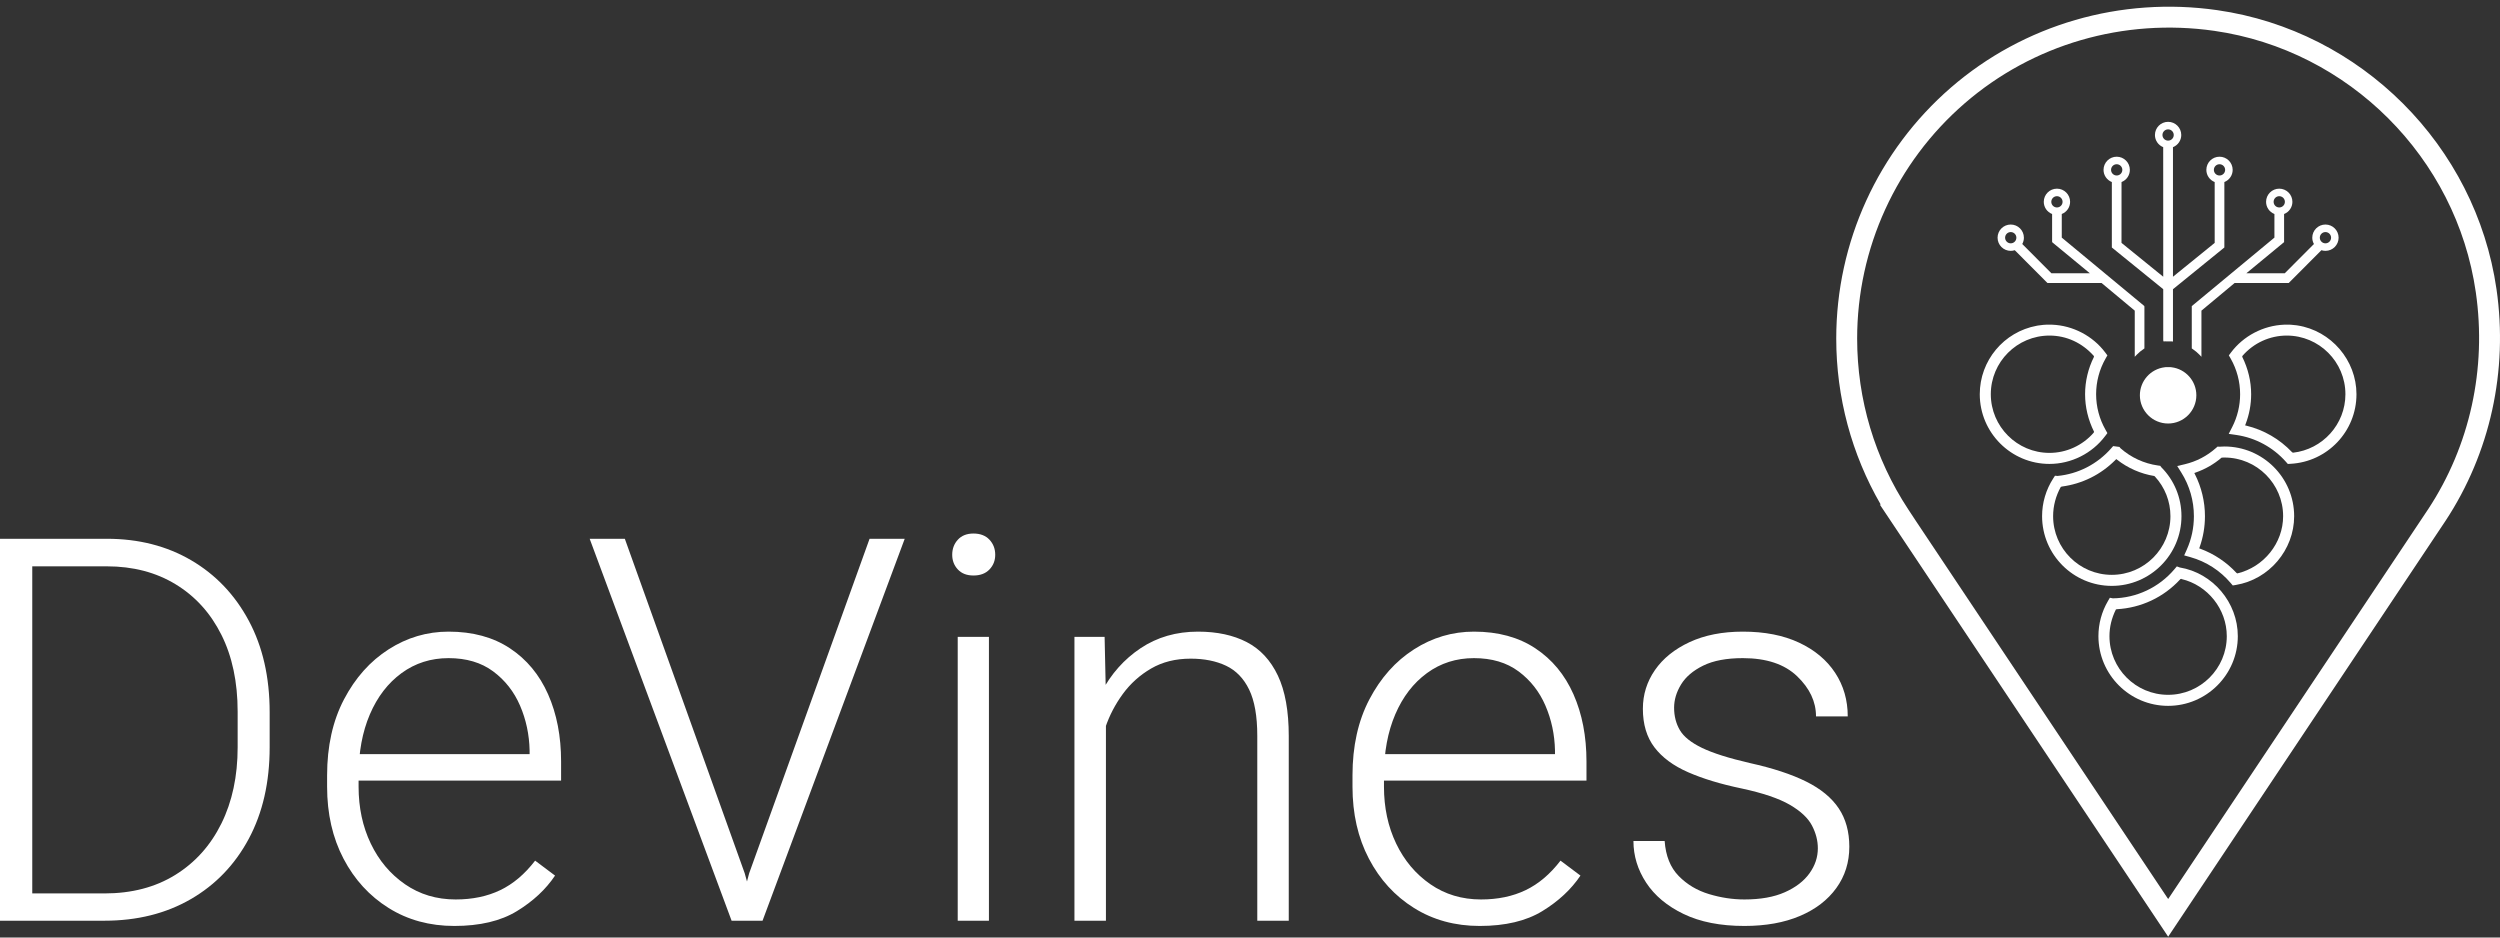
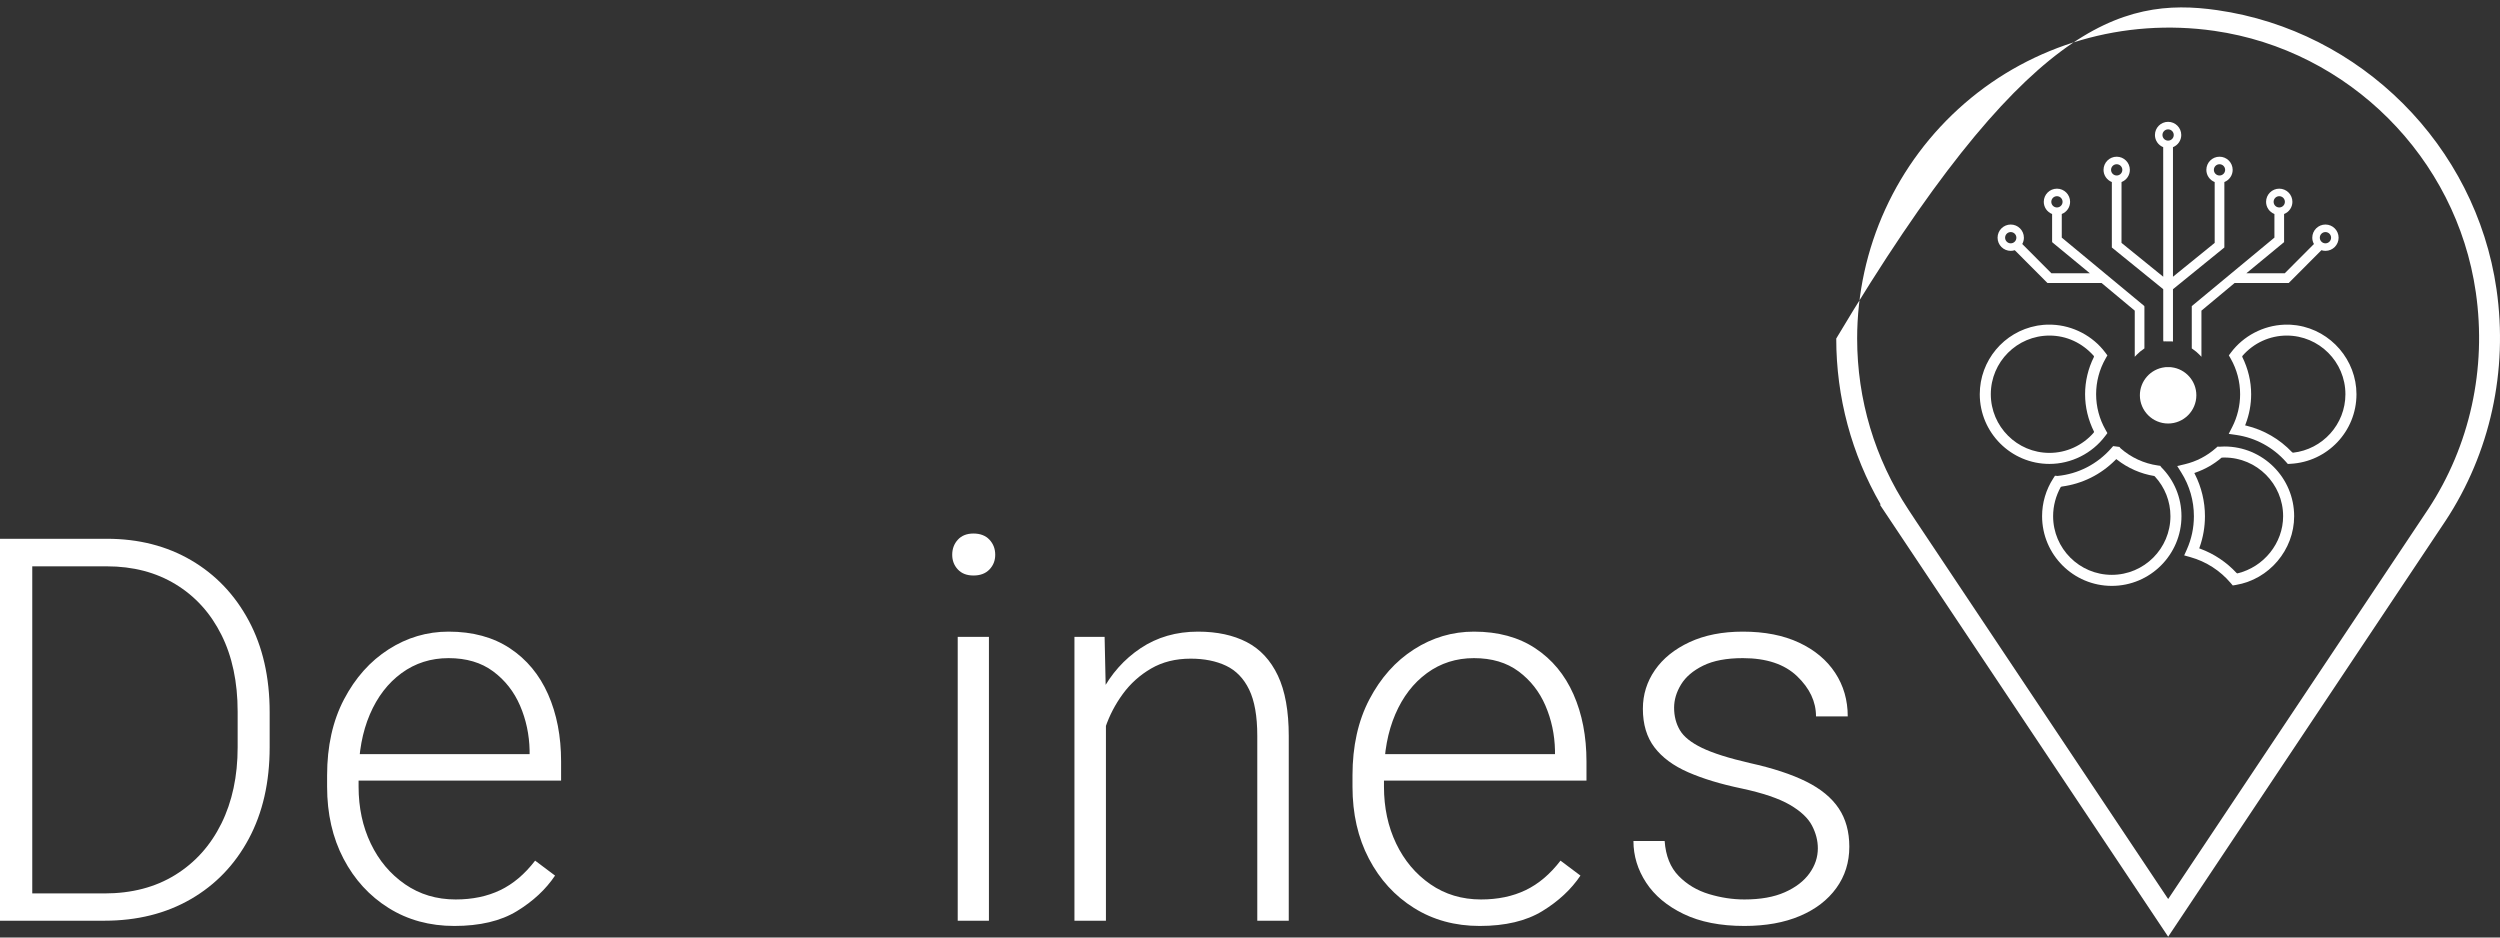
<svg xmlns="http://www.w3.org/2000/svg" width="320" height="120" viewBox="0 0 320 120" fill="none">
  <rect x="0" y="0" width="320" height="120" fill="#333333" stroke="none" />
  <path d="M2.283 117.851L2.35 114.359H13.363C16.855 114.359 19.877 113.57 22.429 111.991C24.981 110.414 26.95 108.22 28.338 105.41C29.726 102.602 30.419 99.351 30.419 95.657V91.09C30.419 87.308 29.726 84.028 28.338 81.253C26.95 78.478 24.998 76.322 22.48 74.79C19.961 73.256 17.023 72.49 13.665 72.49H2.082V68.963H13.665C17.739 68.963 21.343 69.881 24.477 71.717C27.61 73.552 30.067 76.133 31.847 79.456C33.626 82.78 34.516 86.681 34.516 91.158V95.657C34.516 100.134 33.626 104.034 31.847 107.358C30.067 110.682 27.588 113.263 24.41 115.097C21.23 116.934 17.549 117.851 13.363 117.851H2.283ZM4.13 117.851H0V68.963H4.13V117.851Z" fill="white" />
  <path d="M58.154 118.522C54.998 118.522 52.194 117.756 49.743 116.222C47.292 114.69 45.367 112.585 43.968 109.909C42.569 107.235 41.869 104.164 41.869 100.694V99.25C41.869 95.512 42.591 92.266 44.035 89.513C45.479 86.759 47.381 84.627 49.743 83.116C52.105 81.605 54.662 80.849 57.416 80.849C60.504 80.849 63.123 81.561 65.272 82.983C67.421 84.404 69.049 86.367 70.158 88.874C71.266 91.382 71.82 94.246 71.82 97.47V99.921H44.32V96.529H67.79V96.06C67.746 94.023 67.337 92.109 66.565 90.317C65.792 88.527 64.645 87.067 63.123 85.936C61.601 84.806 59.699 84.241 57.416 84.241C55.154 84.241 53.151 84.879 51.405 86.154C49.66 87.43 48.304 89.193 47.342 91.442C46.38 93.692 45.899 96.295 45.899 99.25V100.694C45.899 103.379 46.419 105.808 47.46 107.979C48.5 110.15 49.961 111.885 51.842 113.184C53.722 114.482 55.882 115.131 58.322 115.131C60.471 115.131 62.373 114.735 64.03 113.939C65.686 113.145 67.175 111.885 68.496 110.162L71.047 112.076C69.86 113.844 68.233 115.361 66.162 116.625C64.092 117.889 61.421 118.522 58.154 118.522Z" fill="white" />
-   <path d="M111.305 68.963H115.804L97.606 117.851H94.282L95.894 111.774L111.305 68.963ZM95.322 111.774L97.001 117.851H93.644L75.478 68.963H79.978L95.322 111.774Z" fill="white" />
  <path d="M126.583 117.851H122.588V81.522H126.583V117.851ZM121.883 71.011C121.883 70.251 122.124 69.607 122.605 69.081C123.086 68.555 123.751 68.292 124.602 68.292C125.476 68.292 126.158 68.555 126.651 69.081C127.143 69.607 127.389 70.251 127.389 71.011C127.389 71.75 127.143 72.377 126.651 72.892C126.158 73.407 125.476 73.665 124.602 73.665C123.751 73.665 123.086 73.407 122.605 72.892C122.124 72.377 121.883 71.75 121.883 71.011Z" fill="white" />
  <path d="M138.872 96.396C139.051 93.553 139.757 90.957 140.987 88.605C142.218 86.255 143.892 84.376 146.006 82.965C148.122 81.555 150.568 80.849 153.343 80.849C155.783 80.849 157.865 81.298 159.589 82.192C161.312 83.088 162.638 84.515 163.567 86.473C164.496 88.433 164.961 91.013 164.961 94.213V117.851H160.932V94.179C160.932 91.673 160.585 89.702 159.891 88.27C159.197 86.837 158.211 85.82 156.936 85.215C155.66 84.61 154.149 84.308 152.404 84.308C150.478 84.308 148.793 84.728 147.35 85.567C145.906 86.407 144.698 87.492 143.724 88.823C142.75 90.156 142.006 91.583 141.491 93.105C140.976 94.628 140.708 96.06 140.685 97.403L138.872 96.396ZM141.559 117.851H137.529V81.522H141.39L141.559 89.277V117.851Z" fill="white" />
  <path d="M189.403 118.522C186.247 118.522 183.444 117.756 180.993 116.222C178.541 114.69 176.616 112.585 175.218 109.909C173.818 107.235 173.119 104.164 173.119 100.694V99.25C173.119 95.512 173.84 92.266 175.284 89.513C176.728 86.759 178.631 84.627 180.993 83.116C183.354 81.605 185.912 80.849 188.664 80.849C191.754 80.849 194.373 81.561 196.521 82.983C198.67 84.404 200.299 86.367 201.407 88.874C202.515 91.382 203.069 94.246 203.069 97.47V99.921H175.57V96.529H199.039V96.06C198.994 94.023 198.587 92.109 197.814 90.317C197.042 88.527 195.895 87.067 194.373 85.936C192.85 84.806 190.949 84.241 188.664 84.241C186.404 84.241 184.401 84.879 182.655 86.154C180.908 87.43 179.555 89.193 178.592 91.442C177.629 93.692 177.148 96.295 177.148 99.25V100.694C177.148 103.379 177.669 105.808 178.709 107.979C179.75 110.15 181.211 111.885 183.091 113.184C184.971 114.482 187.131 115.131 189.571 115.131C191.72 115.131 193.623 114.735 195.28 113.939C196.935 113.145 198.424 111.885 199.745 110.162L202.298 112.076C201.11 113.844 199.481 115.361 197.412 116.625C195.341 117.889 192.672 118.522 189.403 118.522Z" fill="white" />
  <path d="M232.684 108.584C232.684 107.599 232.432 106.625 231.929 105.663C231.424 104.701 230.478 103.816 229.092 103.01C227.703 102.204 225.655 101.51 222.947 100.928C220.261 100.37 217.972 99.675 216.081 98.847C214.188 98.019 212.751 96.955 211.767 95.657C210.78 94.359 210.288 92.714 210.288 90.722C210.288 88.908 210.803 87.258 211.833 85.768C212.862 84.281 214.34 83.088 216.265 82.192C218.19 81.298 220.462 80.849 223.081 80.849C225.879 80.849 228.281 81.32 230.284 82.26C232.286 83.199 233.825 84.487 234.9 86.121C235.974 87.756 236.511 89.614 236.511 91.695H232.449C232.449 89.815 231.643 88.103 230.031 86.558C228.419 85.013 226.104 84.241 223.081 84.241C220.999 84.241 219.31 84.56 218.011 85.198C216.713 85.835 215.767 86.641 215.174 87.615C214.581 88.589 214.285 89.579 214.285 90.586C214.285 91.661 214.53 92.618 215.023 93.458C215.516 94.297 216.455 95.052 217.843 95.724C219.231 96.396 221.279 97.046 223.987 97.671C226.92 98.321 229.321 99.11 231.19 100.039C233.059 100.968 234.447 102.11 235.354 103.464C236.26 104.818 236.713 106.457 236.713 108.382C236.713 110.375 236.16 112.138 235.05 113.671C233.943 115.204 232.387 116.397 230.384 117.246C228.381 118.097 226.013 118.522 223.282 118.522C220.216 118.522 217.625 118.014 215.51 116.995C213.394 115.976 211.794 114.639 210.708 112.982C209.623 111.326 209.08 109.547 209.08 107.644H213.075C213.21 109.547 213.808 111.041 214.872 112.126C215.935 113.213 217.228 113.984 218.75 114.443C220.271 114.902 221.783 115.131 223.282 115.131C225.341 115.131 227.066 114.825 228.454 114.208C229.841 113.592 230.893 112.786 231.61 111.79C232.326 110.795 232.684 109.726 232.684 108.584Z" fill="white" />
-   <path d="M245.252 66.71L277.525 115.077L310.434 65.731C310.562 65.546 310.679 65.368 310.795 65.191L310.798 65.189C316.147 57.062 318.316 47.194 316.903 37.405C314.421 20.179 300.653 6.421 283.43 3.948C271.848 2.286 260.195 5.671 251.465 13.237C242.727 20.81 237.715 31.779 237.715 43.332C237.715 51.136 239.975 58.694 244.25 65.189L245.252 66.71ZM277.525 119.898L240.618 64.587H240.734C237.001 58.14 235.039 50.843 235.039 43.332C235.039 31.003 240.388 19.296 249.712 11.214C259.029 3.14 271.458 -0.473 283.811 1.3C302.202 3.939 316.901 18.63 319.553 37.022C321.057 47.459 318.741 57.985 313.033 66.659C312.908 66.849 312.78 67.039 312.653 67.227L277.525 119.898Z" fill="white" />
-   <path d="M270.83 78.022C270.287 79.118 270.011 80.264 270.011 81.429C270.011 85.569 273.379 88.937 277.518 88.937C281.661 88.937 285.028 85.569 285.028 81.429C285.028 77.973 282.581 74.897 279.212 74.113L279.175 73.964L279.2 74.099L279.1 74.119L279.064 74.158C276.94 76.459 274.054 77.816 270.936 77.98L270.83 78.022ZM277.518 90.349C272.6 90.349 268.598 86.348 268.598 81.429C268.598 79.849 269.019 78.295 269.817 76.933L270.062 76.513L270.446 76.587C273.465 76.552 276.342 75.197 278.322 72.868L278.636 72.497L279 72.634C283.232 73.329 286.44 77.112 286.44 81.429C286.44 86.348 282.439 90.349 277.518 90.349Z" fill="white" />
+   <path d="M245.252 66.71L277.525 115.077L310.434 65.731C310.562 65.546 310.679 65.368 310.795 65.191L310.798 65.189C316.147 57.062 318.316 47.194 316.903 37.405C314.421 20.179 300.653 6.421 283.43 3.948C271.848 2.286 260.195 5.671 251.465 13.237C242.727 20.81 237.715 31.779 237.715 43.332C237.715 51.136 239.975 58.694 244.25 65.189L245.252 66.71ZM277.525 119.898L240.618 64.587H240.734C237.001 58.14 235.039 50.843 235.039 43.332C259.029 3.14 271.458 -0.473 283.811 1.3C302.202 3.939 316.901 18.63 319.553 37.022C321.057 47.459 318.741 57.985 313.033 66.659C312.908 66.849 312.78 67.039 312.653 67.227L277.525 119.898Z" fill="white" />
  <path d="M281.642 70.242C283.396 70.888 285 71.96 286.279 73.343L286.376 73.398C289.777 72.582 292.24 69.51 292.24 66.072C292.24 61.932 288.87 58.564 284.731 58.564C284.633 58.564 284.397 58.573 284.397 58.573L284.344 58.595C283.363 59.429 282.267 60.056 281.036 60.488L280.872 60.545L280.949 60.7C281.789 62.355 282.234 64.212 282.234 66.072C282.234 67.438 282.003 68.775 281.55 70.047L281.5 70.19L281.642 70.242ZM285.534 74.634C284.172 73.028 282.384 71.879 280.366 71.312L279.576 71.09L279.91 70.344C280.513 68.996 280.819 67.559 280.819 66.072C280.819 64.092 280.263 62.162 279.209 60.489L278.684 59.651L279.646 59.424C281.119 59.077 282.498 58.362 283.632 57.355L283.849 57.164L284.066 57.179C284.272 57.162 284.5 57.151 284.731 57.151C289.649 57.151 293.652 61.153 293.652 66.072C293.652 70.388 290.444 74.171 286.187 74.874L285.793 74.939L285.534 74.634Z" fill="white" />
  <path d="M262.331 42.953C258.191 42.953 254.823 46.321 254.823 50.461C254.823 54.601 258.191 57.97 262.331 57.97C264.495 57.97 266.558 57.027 267.993 55.385L268.039 55.266C267.277 53.725 266.891 52.109 266.891 50.461C266.891 48.818 267.279 47.174 268.014 45.707L268.028 45.58C266.529 43.885 264.509 42.953 262.331 42.953ZM262.331 59.382C257.413 59.382 253.41 55.38 253.41 50.461C253.41 46.155 256.488 42.467 260.728 41.692L260.869 41.667L261.542 41.583L261.986 41.556L262.668 41.56C265.334 41.664 267.875 42.993 269.469 45.117L269.747 45.489L269.516 45.892C268.722 47.281 268.303 48.861 268.303 50.461C268.303 52.062 268.722 53.642 269.516 55.031L269.747 55.434L269.469 55.806C267.787 58.045 265.118 59.382 262.331 59.382Z" fill="white" />
  <path d="M287.541 54.488C289.777 55.032 291.795 56.204 293.382 57.879L293.499 57.947C297.294 57.523 300.213 54.311 300.213 50.461C300.213 46.321 296.847 42.953 292.707 42.953C290.541 42.953 288.478 43.895 287.046 45.538L286.999 45.657C287.761 47.198 288.147 48.814 288.147 50.461C288.147 51.772 287.908 53.059 287.436 54.287L287.374 54.447L287.541 54.488ZM292.615 59.13C290.966 57.26 288.706 56.033 286.254 55.676L285.275 55.534L285.726 54.655C286.385 53.366 286.735 51.916 286.735 50.461C286.735 48.858 286.315 47.279 285.523 45.892L285.292 45.489L285.57 45.117C287.163 42.994 289.707 41.664 292.368 41.56L293.043 41.556L293.26 41.568L293.933 41.635L294.08 41.657C298.384 42.327 301.628 46.112 301.628 50.461C301.628 55.207 297.917 59.119 293.179 59.368L292.84 59.386L292.615 59.13Z" fill="white" />
  <path d="M270.788 58.859C268.91 60.752 266.527 61.935 263.899 62.281L263.776 62.335C263.146 63.476 262.799 64.751 262.799 66.072C262.799 70.212 266.167 73.58 270.308 73.58C274.449 73.58 277.816 70.212 277.816 66.072C277.816 64.18 277.107 62.373 275.82 60.984L275.739 60.927C274.029 60.649 272.369 59.923 270.99 58.846L270.883 58.763L270.788 58.859ZM270.308 74.993C265.389 74.993 261.387 70.991 261.387 66.072C261.387 64.356 261.879 62.685 262.811 61.242L263.037 60.893L263.362 60.922C265.994 60.67 268.437 59.42 270.215 57.404L270.484 57.1L271.288 57.206L271.421 57.372C272.764 58.56 274.429 59.331 276.223 59.584L276.509 59.623L276.64 59.8C278.305 61.469 279.228 63.702 279.228 66.072C279.228 70.991 275.227 74.993 270.308 74.993Z" fill="white" />
  <path d="M277.519 54.21C275.528 54.21 273.904 52.589 273.904 50.595C273.904 48.768 275.272 47.226 277.088 47.009L277.207 46.995L277.816 46.994L277.949 47.009C279.765 47.226 281.133 48.768 281.133 50.595C281.133 52.589 279.512 54.21 277.519 54.21Z" fill="white" />
  <path d="M277.517 16.558C277.119 16.558 276.794 16.881 276.794 17.279C276.794 17.677 277.119 18.001 277.517 18.001C277.914 18.001 278.24 17.677 278.24 17.279C278.24 16.881 277.914 16.558 277.517 16.558ZM270.936 21.021C270.539 21.021 270.215 21.345 270.215 21.743C270.215 22.141 270.539 22.464 270.936 22.464C271.334 22.464 271.659 22.141 271.659 21.743C271.659 21.345 271.334 21.021 270.936 21.021ZM284.098 21.021C283.697 21.021 283.375 21.345 283.375 21.743C283.375 22.141 283.697 22.464 284.098 22.464C284.495 22.464 284.818 22.141 284.818 21.743C284.818 21.345 284.495 21.021 284.098 21.021ZM277.984 43.7L277.092 43.694L276.939 43.712L276.894 43.564V37.018L270.316 31.679V23.302C269.675 23.048 269.252 22.433 269.252 21.743C269.252 20.813 270.008 20.058 270.936 20.058C271.865 20.058 272.621 20.813 272.621 21.743C272.621 22.434 272.198 23.049 271.556 23.302L271.553 31.09L276.894 35.422L276.889 18.836C276.252 18.58 275.832 17.966 275.832 17.279C275.832 16.35 276.588 15.594 277.517 15.594C278.446 15.594 279.202 16.35 279.202 17.279C279.202 17.969 278.779 18.583 278.14 18.838V35.422L283.48 31.09L283.478 23.302C282.835 23.048 282.413 22.433 282.413 21.743C282.413 20.813 283.166 20.058 284.098 20.058C285.026 20.058 285.782 20.813 285.782 21.743C285.782 22.433 285.357 23.048 284.718 23.302V31.678L278.14 37.018V43.718L277.984 43.7Z" fill="white" />
  <path d="M291.743 25.112C291.345 25.112 291.023 25.436 291.023 25.834C291.023 26.232 291.345 26.555 291.743 26.555C292.14 26.555 292.466 26.232 292.466 25.834C292.466 25.436 292.14 25.112 291.743 25.112ZM297.656 29.704C297.259 29.704 296.936 30.027 296.936 30.425C296.936 30.823 297.259 31.147 297.656 31.147C298.054 31.147 298.379 30.823 298.379 30.425C298.379 30.027 298.054 29.704 297.656 29.704ZM281.548 45.422C281.278 45.14 280.969 44.884 280.608 44.641L280.547 44.6V39.182L291.126 30.414V27.393C290.483 27.14 290.058 26.525 290.058 25.834C290.058 24.904 290.814 24.149 291.743 24.149C292.674 24.149 293.428 24.904 293.428 25.834C293.428 26.525 293.005 27.14 292.363 27.393V30.993L287.528 34.982H292.446L296.183 31.233C296.044 30.984 295.971 30.707 295.971 30.425C295.971 29.496 296.728 28.74 297.656 28.74C298.588 28.74 299.341 29.496 299.341 30.425C299.341 31.355 298.588 32.11 297.656 32.11C297.487 32.11 297.314 32.082 297.142 32.026L292.96 36.22H286.035L281.784 39.763V45.67L281.548 45.422Z" fill="white" />
  <path d="M263.288 25.112C262.89 25.112 262.566 25.436 262.566 25.834C262.566 26.232 262.89 26.555 263.288 26.555C263.686 26.555 264.009 26.232 264.009 25.834C264.009 25.436 263.686 25.112 263.288 25.112ZM257.374 29.704C256.976 29.704 256.653 30.027 256.653 30.425C256.653 30.823 256.976 31.147 257.374 31.147C257.772 31.147 258.096 30.823 258.096 30.425C258.096 30.027 257.772 29.704 257.374 29.704ZM273.248 39.763L268.996 36.22H262.07L257.889 32.026C257.718 32.082 257.545 32.11 257.374 32.11C256.445 32.11 255.689 31.355 255.689 30.425C255.689 29.496 256.445 28.74 257.374 28.74C258.303 28.74 259.059 29.496 259.059 30.425C259.059 30.707 258.987 30.984 258.85 31.233L262.584 34.982H267.504L262.69 31.012L262.669 30.93V27.393C262.027 27.14 261.603 26.525 261.603 25.834C261.603 24.904 262.359 24.149 263.288 24.149C264.217 24.149 264.973 24.904 264.973 25.834C264.973 26.525 264.548 27.14 263.906 27.393V30.414L274.463 39.163L274.485 39.246V44.6L274.424 44.641C274.06 44.885 273.754 45.14 273.484 45.422L273.248 45.671V39.763Z" fill="white" />
</svg>